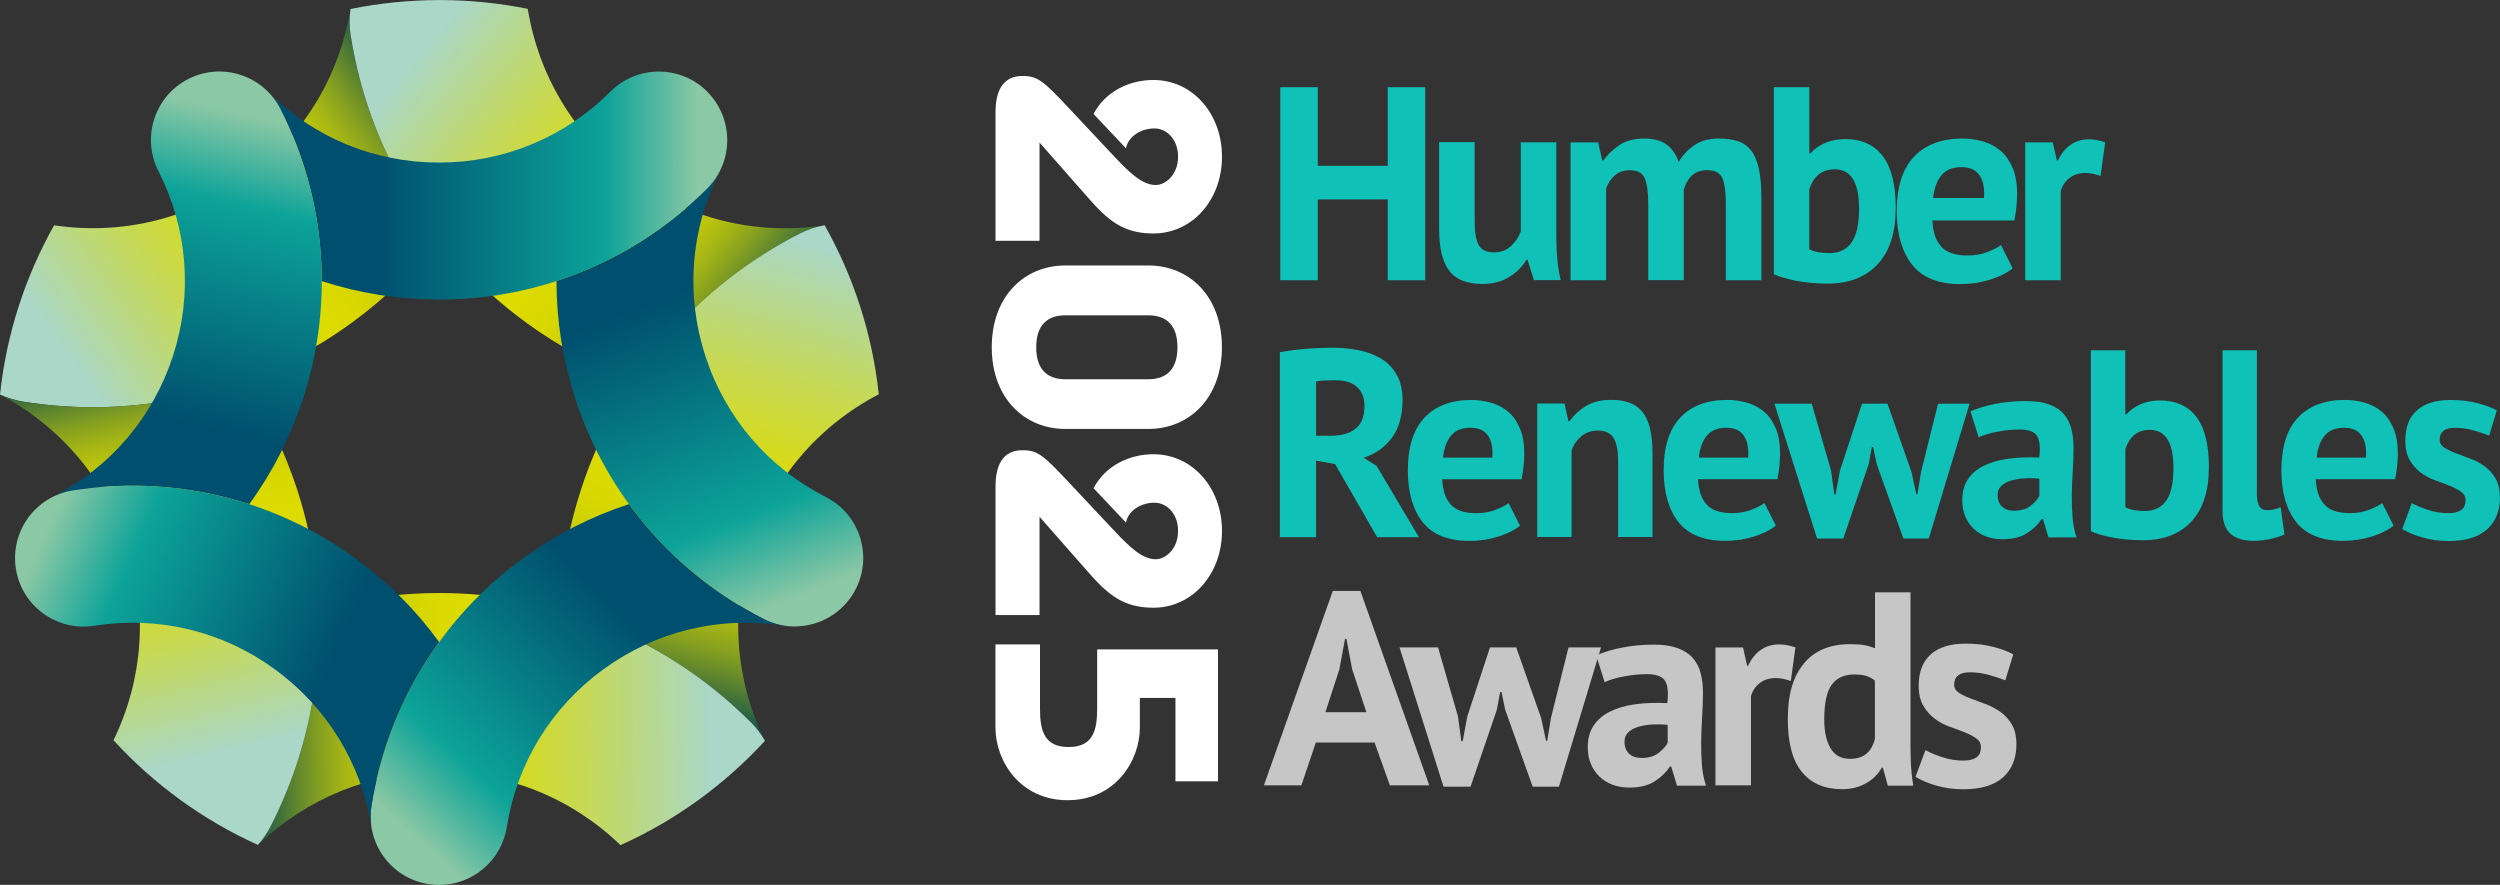
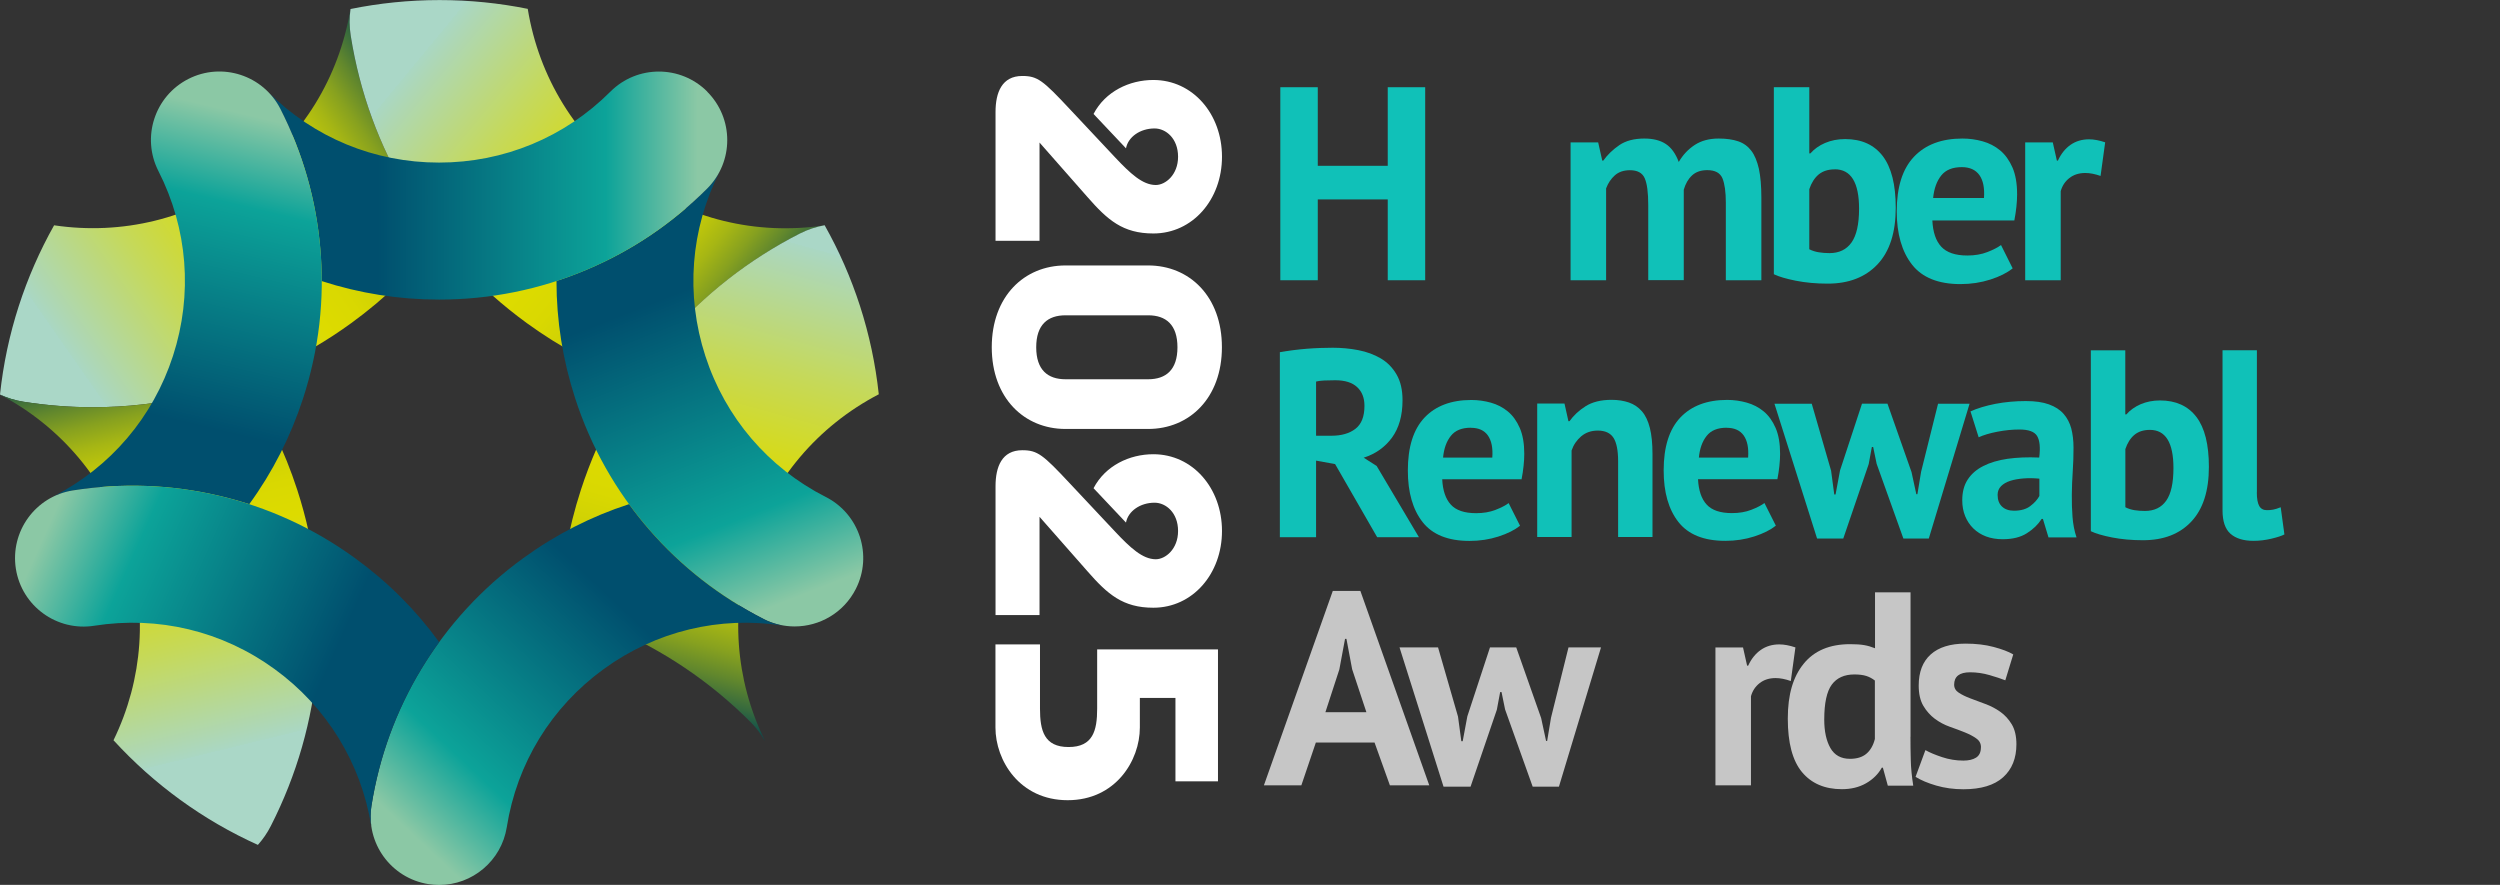
<svg xmlns="http://www.w3.org/2000/svg" xmlns:xlink="http://www.w3.org/1999/xlink" id="Layer_1" data-name="Layer 1" viewBox="0 0 324.45 114.84">
  <rect x="0" y="0" width="324.45" height="114.84" fill="#333333" stroke="none" />
  <defs>
    <style>
      .cls-1 {
        fill: url(#linear-gradient);
      }

      .cls-2 {
        fill: #c6c6c6;
      }

      .cls-3 {
        fill: url(#New_Gradient_Swatch_25);
      }

      .cls-4 {
        fill: url(#New_Gradient_Swatch_26);
      }

      .cls-5 {
        fill: #fff;
      }

      .cls-6 {
        fill: #10c1b8;
      }

      .cls-7 {
        fill: url(#New_Gradient_Swatch_25-3);
      }

      .cls-8 {
        fill: url(#New_Gradient_Swatch_25-2);
      }

      .cls-9 {
        fill: url(#New_Gradient_Swatch_25-4);
      }

      .cls-10 {
        fill: url(#New_Gradient_Swatch_26-4);
      }

      .cls-11 {
        fill: url(#New_Gradient_Swatch_26-2);
      }

      .cls-12 {
        fill: url(#New_Gradient_Swatch_26-3);
      }

      .cls-13 {
        fill: url(#New_Gradient_Swatch_26-5);
      }
    </style>
    <linearGradient id="New_Gradient_Swatch_26" data-name="New Gradient Swatch 26" x1="9.63" y1="46.72" x2="59.08" y2="12.07" gradientUnits="userSpaceOnUse">
      <stop offset="0" stop-color="#aad7c7" />
      <stop offset="0" stop-color="#aad7c3" />
      <stop offset=".24" stop-color="#c5d95b" />
      <stop offset=".41" stop-color="#d6da19" />
      <stop offset=".48" stop-color="#dddb00" />
      <stop offset=".56" stop-color="#d9d801" />
      <stop offset=".63" stop-color="#cfd104" />
      <stop offset=".69" stop-color="#bec60b" />
      <stop offset=".74" stop-color="#a6b614" />
      <stop offset=".79" stop-color="#87a11f" />
      <stop offset=".84" stop-color="#61872d" />
      <stop offset=".89" stop-color="#35693e" />
      <stop offset=".94" stop-color="#024651" />
      <stop offset=".94" stop-color="#004552" />
    </linearGradient>
    <linearGradient id="New_Gradient_Swatch_26-2" data-name="New Gradient Swatch 26" x1="54.16" y1="7.92" x2="100.91" y2="46.59" xlink:href="#New_Gradient_Swatch_26" />
    <linearGradient id="New_Gradient_Swatch_26-3" data-name="New Gradient Swatch 26" x1="101.87" y1="31.26" x2="83.97" y2="96.39" xlink:href="#New_Gradient_Swatch_26" />
    <linearGradient id="New_Gradient_Swatch_26-4" data-name="New Gradient Swatch 26" x1="91.69" y1="92.98" x2="28.3" y2="93.93" xlink:href="#New_Gradient_Swatch_26" />
    <linearGradient id="New_Gradient_Swatch_26-5" data-name="New Gradient Swatch 26" x1="29.1" y1="97.25" x2="15.58" y2="41.89" xlink:href="#New_Gradient_Swatch_26" />
    <linearGradient id="New_Gradient_Swatch_25" data-name="New Gradient Swatch 25" x1="82.5" y1="33.29" x2="100.3" y2="78.72" gradientUnits="userSpaceOnUse">
      <stop offset=".13" stop-color="#004f6e" />
      <stop offset=".75" stop-color="#0ca399" />
      <stop offset="1" stop-color="#8bc8a5" />
    </linearGradient>
    <linearGradient id="New_Gradient_Swatch_25-2" data-name="New Gradient Swatch 25" x1="42.74" y1="24.08" x2="90.54" y2="24.08" xlink:href="#New_Gradient_Swatch_25" />
    <linearGradient id="linear-gradient" x1="85.64" y1="75.24" x2="54.09" y2="108.83" gradientUnits="userSpaceOnUse">
      <stop offset=".13" stop-color="#004f6e" />
      <stop offset=".75" stop-color="#0ca399" />
      <stop offset="1" stop-color="#8bc8a5" />
    </linearGradient>
    <linearGradient id="New_Gradient_Swatch_25-3" data-name="New Gradient Swatch 25" x1="22.56" y1="60.78" x2="33.44" y2="15.2" xlink:href="#New_Gradient_Swatch_25" />
    <linearGradient id="New_Gradient_Swatch_25-4" data-name="New Gradient Swatch 25" x1="47.98" y1="89.62" x2="5.26" y2="70.5" xlink:href="#New_Gradient_Swatch_25" />
  </defs>
  <path class="cls-5" d="M129.2,31.26V14.53c0-2.53.83-4.67,3.47-4.67,1.98,0,2.68.57,6.15,4.28l5.94,6.33c1.9,2.01,3.51,3.54,5.24,3.54,1.24,0,2.89-1.31,2.89-3.67s-1.57-3.67-3.05-3.67c-1.86,0-3.43,1.09-3.71,2.58l-4.21-4.46c1.53-2.93,4.66-4.41,7.76-4.41,5.12,0,8.91,4.41,8.91,9.96s-3.8,9.96-8.91,9.96c-3.96,0-5.94-1.75-8.54-4.72l-6.23-7.08v12.75h-5.69Z" />
  <path class="cls-5" d="M149.01,34.45c5.36,0,9.57,4.02,9.57,10.61s-4.21,10.61-9.57,10.61h-10.73c-5.36,0-9.57-4.02-9.57-10.61s4.21-10.61,9.57-10.61h10.73ZM149.01,49.22c2.31,0,3.8-1.22,3.8-4.15s-1.49-4.15-3.8-4.15h-10.73c-2.31,0-3.8,1.22-3.8,4.15s1.49,4.15,3.8,4.15h10.73Z" />
  <path class="cls-5" d="M129.2,79.83v-16.73c0-2.53.83-4.67,3.47-4.67,1.98,0,2.68.57,6.15,4.28l5.94,6.33c1.9,2.01,3.51,3.54,5.24,3.54,1.24,0,2.89-1.31,2.89-3.67s-1.57-3.67-3.05-3.67c-1.86,0-3.43,1.09-3.71,2.58l-4.21-4.46c1.53-2.93,4.66-4.41,7.76-4.41,5.12,0,8.91,4.41,8.91,9.96s-3.8,9.96-8.91,9.96c-3.96,0-5.94-1.75-8.54-4.72l-6.23-7.08v12.75h-5.69Z" />
  <path class="cls-5" d="M152.55,101.41v-10.83h-4.62v3.84c0,4.28-3.14,9.43-9.37,9.43s-9.37-5.15-9.37-9.43v-10.79h5.78v8.34c0,2.84.54,4.98,3.71,4.98s3.71-2.14,3.71-4.98v-7.69h15.68v17.12h-5.53Z" />
  <path class="cls-2" d="M178.4,96.37h-7.63l-1.88,5.55h-4.86l8.94-25.23h3.58l8.94,25.23h-5.11l-1.99-5.55ZM172.01,92.43h5.32l-1.85-5.58-.74-3.94h-.18l-.74,3.97-1.81,5.55Z" />
  <path class="cls-2" d="M196.78,84.03l3.23,9.16.64,2.97h.14l.5-3.01,2.27-9.13h4.22l-5.46,18.07h-3.41l-3.58-10.02-.46-2.25h-.18l-.43,2.29-3.41,9.98h-3.51l-5.71-18.07h5l2.59,8.98.43,3.19h.18l.6-3.22,2.94-8.95h3.41Z" />
-   <path class="cls-2" d="M207.17,85.06c.95-.43,2.07-.77,3.37-1.02,1.3-.25,2.66-.38,4.08-.38,1.23,0,2.26.15,3.09.45.83.3,1.48.72,1.97,1.27.48.55.83,1.21,1.03,1.97.2.76.3,1.62.3,2.58,0,1.05-.04,2.11-.11,3.17-.07,1.06-.11,2.11-.12,3.13-.01,1.03.02,2.02.09,2.99.07.97.25,1.88.53,2.74h-3.76l-.75-2.47h-.18c-.47.74-1.13,1.38-1.97,1.91-.84.54-1.92.81-3.25.81-.83,0-1.57-.12-2.24-.38-.66-.25-1.23-.61-1.7-1.07-.47-.47-.84-1.01-1.1-1.65-.26-.63-.39-1.34-.39-2.13,0-1.1.24-2.02.73-2.77.48-.75,1.18-1.36,2.09-1.83.91-.46,2-.79,3.26-.97,1.26-.18,2.68-.23,4.24-.16.17-1.34.07-2.3-.28-2.88-.36-.58-1.15-.88-2.38-.88-.92,0-1.9.1-2.93.29-1.03.19-1.88.44-2.54.75l-1.1-3.47ZM213.02,98.37c.92,0,1.66-.21,2.2-.63.54-.42.95-.86,1.21-1.34v-2.33c-.73-.07-1.44-.08-2.11-.04-.67.05-1.27.16-1.79.32-.52.17-.93.41-1.24.72-.31.31-.46.7-.46,1.18,0,.67.2,1.19.59,1.56.39.37.93.55,1.61.55Z" />
  <path class="cls-2" d="M232.43,88.39c-.73-.26-1.4-.39-1.99-.39-.83,0-1.52.22-2.08.66s-.93,1.01-1.12,1.7v11.56h-4.61v-17.89h3.58l.53,2.36h.14c.4-.88.95-1.56,1.63-2.04.69-.48,1.49-.72,2.41-.72.62,0,1.31.13,2.09.39l-.6,4.37Z" />
  <path class="cls-2" d="M247.94,95.62c0,1,.01,2,.04,3.01.02,1,.13,2.11.32,3.33h-3.3l-.64-2.33h-.14c-.47.84-1.15,1.51-2.04,2.02-.89.51-1.93.77-3.14.77-2.22,0-3.95-.74-5.18-2.22-1.23-1.48-1.84-3.79-1.84-6.94s.69-5.43,2.06-7.12c1.37-1.69,3.38-2.54,6.03-2.54.73,0,1.34.04,1.81.12.47.08.95.22,1.42.41v-7.26h4.61v18.75ZM240.09,98.48c.9,0,1.61-.22,2.13-.66.52-.44.89-1.08,1.1-1.91v-7.59c-.33-.26-.7-.46-1.1-.59-.4-.13-.92-.2-1.56-.2-1.3,0-2.28.44-2.93,1.32-.65.88-.98,2.4-.98,4.54,0,1.53.27,2.76.8,3.69.53.93,1.38,1.4,2.54,1.4Z" />
  <path class="cls-2" d="M257.09,96.98c0-.48-.2-.86-.6-1.14-.4-.29-.9-.55-1.49-.79-.59-.24-1.24-.48-1.95-.73-.71-.25-1.36-.6-1.95-1.04-.59-.44-1.09-1-1.49-1.68-.4-.68-.6-1.56-.6-2.63,0-1.76.52-3.11,1.56-4.04,1.04-.93,2.54-1.4,4.51-1.4,1.35,0,2.57.14,3.65.43,1.09.29,1.94.61,2.55.97l-1.03,3.36c-.54-.21-1.23-.44-2.06-.68-.83-.24-1.67-.36-2.52-.36-1.37,0-2.06.54-2.06,1.61,0,.43.2.78.6,1.04.4.26.9.51,1.49.73.59.23,1.24.47,1.95.73.71.26,1.36.6,1.95,1.02.59.42,1.09.96,1.49,1.63.4.67.6,1.53.6,2.58,0,1.81-.57,3.24-1.72,4.28-1.15,1.04-2.87,1.56-5.16,1.56-1.25,0-2.43-.16-3.53-.48-1.1-.32-1.99-.7-2.68-1.13l1.28-3.47c.54.31,1.26.61,2.16.91s1.82.45,2.77.45c.69,0,1.24-.13,1.65-.39.41-.26.62-.7.62-1.32Z" />
  <path class="cls-6" d="M180.1,25.88h-9.08v10.49h-4.86V11.32h4.86v10.2h9.08v-10.2h4.86v25.05h-4.86v-10.49Z" />
-   <path class="cls-6" d="M191.38,18.47v10.16c0,1.46.17,2.5.51,3.15.34.64,1.01.97,2,.97.88,0,1.6-.26,2.18-.79.58-.52,1.01-1.17,1.3-1.93v-11.56h4.61v12.45c0,.98.05,1.94.14,2.88.09.94.24,1.8.43,2.56h-3.48l-.82-2.65h-.14c-.54.91-1.3,1.66-2.27,2.25-.97.6-2.12.89-3.44.89-.9,0-1.7-.12-2.41-.36-.71-.24-1.3-.63-1.77-1.18-.47-.55-.83-1.29-1.08-2.22-.25-.93-.37-2.1-.37-3.51v-11.13h4.61Z" />
  <path class="cls-6" d="M213.91,36.37v-9.73c0-1.65-.15-2.81-.46-3.51s-.95-1.04-1.92-1.04c-.8,0-1.45.22-1.95.66-.5.44-.88,1.01-1.14,1.7v11.92h-4.61v-17.89h3.58l.53,2.36h.14c.54-.76,1.24-1.43,2.07-2s1.92-.86,3.25-.86c1.14,0,2.06.23,2.78.7.72.47,1.28,1.25,1.69,2.34.54-.93,1.24-1.67,2.09-2.22.85-.55,1.88-.82,3.09-.82.99,0,1.84.12,2.54.36.7.24,1.26.65,1.7,1.23.44.58.76,1.37.98,2.34.21.98.32,2.22.32,3.72v10.74h-4.61v-10.06c0-1.41-.15-2.46-.44-3.17-.3-.7-.95-1.06-1.97-1.06-.83,0-1.48.23-1.97.68-.49.45-.85,1.07-1.08,1.86v11.74h-4.61Z" />
  <path class="cls-6" d="M230.2,11.32h4.61v8.59h.14c.5-.57,1.14-1.03,1.92-1.36.78-.33,1.64-.5,2.59-.5,2.13,0,3.75.73,4.88,2.2,1.12,1.47,1.69,3.7,1.69,6.71,0,3.22-.79,5.67-2.36,7.34-1.57,1.67-3.73,2.51-6.47,2.51-1.51,0-2.9-.13-4.15-.38-1.25-.25-2.2-.53-2.84-.84V11.32ZM238.11,21.98c-.85,0-1.54.22-2.08.66-.53.44-.94,1.08-1.22,1.91v7.8c.38.19.79.32,1.22.39.44.07.9.11,1.4.11,1.25,0,2.21-.46,2.86-1.38.65-.92.98-2.38.98-4.38,0-3.41-1.05-5.12-3.16-5.12Z" />
  <path class="cls-6" d="M261.2,34.83c-.71.57-1.67,1.06-2.89,1.45-1.22.39-2.51.59-3.88.59-2.86,0-4.96-.84-6.28-2.52-1.32-1.68-1.99-3.99-1.99-6.92,0-3.15.74-5.51,2.24-7.09,1.49-1.57,3.58-2.36,6.28-2.36.9,0,1.77.12,2.63.36.85.24,1.61.63,2.27,1.18.66.55,1.19,1.29,1.6,2.22.4.93.6,2.09.6,3.47,0,.5-.03,1.04-.09,1.61-.06.57-.15,1.17-.27,1.79h-10.64c.07,1.5.45,2.64,1.15,3.4.7.76,1.83,1.15,3.39,1.15.97,0,1.84-.15,2.61-.45.77-.3,1.35-.6,1.76-.91l1.52,3.04ZM254.61,21.69c-1.21,0-2.1.36-2.68,1.09-.58.73-.93,1.7-1.05,2.92h6.6c.09-1.29-.1-2.28-.59-2.97-.49-.69-1.25-1.04-2.29-1.04Z" />
  <path class="cls-6" d="M272.63,22.84c-.73-.26-1.4-.39-1.99-.39-.83,0-1.52.22-2.08.66-.56.44-.93,1.01-1.12,1.7v11.56h-4.61v-17.89h3.58l.53,2.36h.14c.4-.88.95-1.56,1.63-2.04.69-.48,1.49-.72,2.41-.72.62,0,1.31.13,2.09.39l-.6,4.37Z" />
  <path class="cls-6" d="M166.09,45.71c.53-.09,1.09-.18,1.7-.26.61-.08,1.21-.14,1.82-.19.61-.05,1.2-.08,1.77-.1.57-.02,1.1-.03,1.58-.03,1.12,0,2.23.1,3.31.31,1.09.21,2.06.57,2.92,1.07.86.51,1.55,1.21,2.06,2.1.52.89.77,2,.77,3.34,0,1.99-.46,3.6-1.37,4.85-.92,1.25-2.14,2.11-3.67,2.6l1.68,1.07,5.49,9.25h-5.42l-5.46-9.49-2.47-.45v9.94h-4.7v-24ZM173.3,49.35c-.48,0-.96.01-1.42.03-.47.02-.83.07-1.08.14v7.03h1.99c1.3,0,2.35-.3,3.12-.9.78-.6,1.17-1.59,1.17-2.98,0-1.04-.32-1.85-.96-2.44-.64-.59-1.58-.88-2.82-.88Z" />
  <path class="cls-6" d="M184.63,67.76c-1.28-1.63-1.92-3.86-1.92-6.7,0-3.05.72-5.33,2.16-6.86,1.44-1.52,3.47-2.29,6.08-2.29.87,0,1.72.12,2.54.35.82.23,1.56.61,2.2,1.14.64.53,1.16,1.25,1.55,2.15.39.9.58,2.02.58,3.36,0,.48-.03,1-.09,1.56-.06.55-.14,1.13-.26,1.73h-10.3c.07,1.45.44,2.55,1.12,3.29.67.74,1.77,1.11,3.28,1.11.94,0,1.78-.14,2.52-.43.74-.29,1.31-.58,1.7-.88l1.48,2.94c-.69.55-1.62,1.02-2.8,1.4-1.18.38-2.43.57-3.76.57-2.77,0-4.8-.81-6.08-2.44M190.88,55.51c-1.17,0-2.03.35-2.59,1.06-.56.7-.9,1.64-1.01,2.82h6.39c.09-1.25-.1-2.2-.57-2.87-.47-.67-1.21-1-2.21-1Z" />
  <path class="cls-6" d="M210,69.71v-9.84c0-1.41-.2-2.42-.6-3.05-.4-.62-1.08-.94-2.04-.94-.85,0-1.56.25-2.15.74-.58.5-1,1.11-1.25,1.85v11.22h-4.46v-17.32h3.54l.51,2.29h.14c.53-.74,1.22-1.39,2.09-1.94.87-.55,1.99-.83,3.36-.83.85,0,1.6.12,2.27.35.66.23,1.22.61,1.68,1.14.46.53.8,1.25,1.03,2.16.23.91.34,2.04.34,3.38v10.77h-4.46Z" />
  <path class="cls-6" d="M230.47,68.22c-.69.55-1.62,1.02-2.8,1.4-1.18.38-2.43.57-3.76.57-2.77,0-4.8-.81-6.08-2.44s-1.92-3.86-1.92-6.7c0-3.05.72-5.33,2.16-6.86,1.44-1.52,3.47-2.29,6.08-2.29.87,0,1.72.12,2.54.35.82.23,1.56.61,2.2,1.14.64.53,1.16,1.25,1.55,2.15.39.9.58,2.02.58,3.36,0,.48-.03,1-.09,1.56-.06.55-.14,1.13-.26,1.73h-10.3c.07,1.45.44,2.55,1.12,3.29.67.74,1.77,1.11,3.28,1.11.94,0,1.78-.14,2.52-.43.74-.29,1.31-.58,1.7-.88l1.48,2.94ZM224.08,55.51c-1.17,0-2.03.35-2.59,1.06-.56.7-.9,1.64-1.01,2.82h6.39c.09-1.25-.1-2.2-.57-2.87-.47-.67-1.21-1-2.21-1Z" />
  <path class="cls-6" d="M244.96,52.4l3.12,8.87.62,2.87h.14l.48-2.91,2.2-8.83h4.09l-5.29,17.49h-3.3l-3.47-9.7-.45-2.18h-.17l-.41,2.22-3.3,9.66h-3.4l-5.53-17.49h4.84l2.51,8.69.41,3.08h.17l.58-3.12,2.85-8.66h3.3Z" />
  <path class="cls-6" d="M255.71,53.4c.92-.42,2-.74,3.26-.99,1.26-.24,2.58-.36,3.95-.36,1.19,0,2.19.14,2.99.43.8.29,1.44.7,1.9,1.23.47.53.8,1.17,1,1.9.19.74.29,1.57.29,2.49,0,1.02-.03,2.04-.1,3.07-.07,1.03-.11,2.04-.12,3.03-.01.99.02,1.96.09,2.89.07.93.24,1.82.52,2.65h-3.64l-.72-2.39h-.17c-.46.72-1.09,1.33-1.91,1.85-.81.52-1.86.78-3.14.78-.8,0-1.52-.12-2.16-.36-.64-.24-1.19-.59-1.65-1.04-.46-.45-.81-.98-1.06-1.59-.25-.61-.38-1.3-.38-2.06,0-1.06.23-1.96.7-2.68.47-.73,1.14-1.32,2.03-1.77.88-.45,1.93-.76,3.16-.94,1.22-.17,2.59-.23,4.1-.16.16-1.29.07-2.22-.27-2.79-.34-.57-1.11-.85-2.3-.85-.89,0-1.84.09-2.83.28-1,.19-1.81.43-2.46.73l-1.06-3.36ZM261.37,66.28c.89,0,1.6-.2,2.13-.61.53-.4.92-.84,1.17-1.3v-2.25c-.71-.07-1.39-.08-2.04-.03-.65.05-1.23.15-1.73.31-.5.16-.9.39-1.2.69-.3.3-.45.68-.45,1.14,0,.65.19,1.15.57,1.51.38.36.9.54,1.56.54Z" />
  <path class="cls-6" d="M271.36,45.47h4.46v8.31h.14c.48-.55,1.1-.99,1.85-1.32.76-.32,1.59-.49,2.51-.49,2.06,0,3.63.71,4.72,2.13,1.09,1.42,1.63,3.58,1.63,6.49,0,3.12-.76,5.48-2.28,7.1-1.52,1.62-3.61,2.42-6.27,2.42-1.47,0-2.8-.12-4.02-.36-1.21-.24-2.13-.51-2.75-.81v-23.48ZM279.02,55.79c-.82,0-1.49.21-2.01.64-.52.43-.91,1.05-1.18,1.85v7.55c.37.19.76.31,1.18.38.42.07.88.1,1.36.1,1.21,0,2.13-.44,2.76-1.33.63-.89.94-2.3.94-4.24,0-3.3-1.02-4.95-3.06-4.95Z" />
  <path class="cls-6" d="M292.89,63.89c0,.81.1,1.4.31,1.77.21.37.54.55,1,.55.27,0,.54-.02.81-.07.26-.05.59-.15.98-.31l.48,3.53c-.37.19-.93.37-1.68.55-.76.18-1.53.28-2.33.28-1.31,0-2.3-.31-2.99-.92-.69-.61-1.03-1.62-1.03-3.03v-20.78h4.46v18.42Z" />
-   <path class="cls-6" d="M310.64,68.22c-.69.55-1.62,1.02-2.8,1.4-1.18.38-2.43.57-3.76.57-2.77,0-4.8-.81-6.08-2.44-1.28-1.63-1.92-3.86-1.92-6.7,0-3.05.72-5.33,2.16-6.86,1.44-1.52,3.47-2.29,6.08-2.29.87,0,1.72.12,2.54.35.82.23,1.56.61,2.2,1.14.64.53,1.16,1.25,1.55,2.15.39.9.58,2.02.58,3.36,0,.48-.03,1-.09,1.56-.06.55-.14,1.13-.26,1.73h-10.3c.07,1.45.44,2.55,1.12,3.29.67.74,1.77,1.11,3.28,1.11.94,0,1.78-.14,2.52-.43.74-.29,1.31-.58,1.7-.88l1.48,2.94ZM304.26,55.51c-1.17,0-2.03.35-2.59,1.06-.56.7-.9,1.64-1.01,2.82h6.39c.09-1.25-.1-2.2-.57-2.87-.47-.67-1.21-1-2.21-1Z" />
-   <path class="cls-6" d="M319.98,64.93c0-.46-.19-.83-.58-1.11-.39-.28-.87-.53-1.44-.76-.57-.23-1.2-.47-1.89-.71-.69-.24-1.32-.58-1.89-1-.57-.43-1.05-.97-1.44-1.63-.39-.66-.58-1.51-.58-2.55,0-1.71.5-3.01,1.51-3.91,1.01-.9,2.46-1.35,4.36-1.35,1.31,0,2.48.14,3.54.42,1.05.28,1.88.59,2.47.94l-1,3.26c-.53-.21-1.19-.43-1.99-.66-.8-.23-1.61-.35-2.44-.35-1.33,0-1.99.52-1.99,1.56,0,.42.19.75.58,1,.39.25.87.49,1.44.71.57.22,1.2.46,1.89.71.69.25,1.32.58,1.89.99.57.4,1.05.93,1.44,1.58.39.65.58,1.48.58,2.49,0,1.75-.55,3.13-1.67,4.14s-2.78,1.51-5,1.51c-1.21,0-2.35-.16-3.42-.47s-1.93-.68-2.59-1.09l1.24-3.36c.53.3,1.22.59,2.09.88.87.29,1.76.43,2.68.43.66,0,1.2-.13,1.6-.38.4-.25.6-.68.6-1.28Z" />
  <path class="cls-4" d="M53.01,25.21c-3.81-6.33-6.34-13.26-7.5-20.58-.19-1.18-.19-2.35-.03-3.47,0,0,0,0,0,0-1.45,8.88-6.25,16.68-13.54,21.97-7.24,5.26-16.08,7.42-24.92,6.11C3.3,35.86.84,43.3,0,51.21c.95.44,1.98.76,3.06.93,3,.47,6,.71,9,.71,4.33,0,8.64-.49,12.89-1.48,7.46-1.73,14.41-4.91,20.64-9.44,4.32-3.14,8.13-6.81,11.38-10.95-1.44-1.83-2.76-3.75-3.98-5.77Z" />
  <path class="cls-11" d="M86.55,43.81c4.84-5.58,10.65-10.12,17.26-13.49,1.04-.53,2.12-.89,3.22-1.08,0,0,0,0,0,0-8.87,1.34-17.74-.82-25-6.1-7.29-5.3-12.09-13.1-13.54-21.99-3.7-.75-7.53-1.14-11.45-1.14s-7.82.4-11.55,1.16c-.16,1.12-.16,2.29.03,3.47,1.16,7.33,3.68,14.25,7.5,20.58,3.95,6.56,9.12,12.18,15.36,16.72,4.32,3.14,8.99,5.63,13.93,7.44,1.3-1.93,2.72-3.79,4.26-5.56Z" />
  <path class="cls-12" d="M114.05,51.18c-.85-7.91-3.3-15.33-7.03-21.95-1.09.2-2.18.55-3.22,1.08-6.61,3.37-12.42,7.91-17.26,13.49-5.02,5.79-8.77,12.44-11.15,19.77-1.65,5.08-2.58,10.29-2.77,15.55,2.24.64,4.44,1.41,6.61,2.33,6.81,2.88,12.92,7,18.16,12.24.75.75,1.37,1.57,1.87,2.45,0,0,0,0,.01-.01-3.89-7.95-4.53-16.94-1.79-25.37,2.76-8.51,8.64-15.45,16.55-19.58Z" />
-   <path class="cls-10" d="M97.4,93.7c-5.25-5.25-11.36-9.36-18.16-12.24-7.05-2.98-14.54-4.5-22.25-4.5-5.35,0-10.58.73-15.64,2.17.09,2.33.03,4.66-.17,7-.63,7.36-2.66,14.45-6.03,21.06-.46.91-1.03,1.73-1.68,2.46,0,0,.02,0,.02.01,6.35-6.11,14.67-9.47,23.51-9.47s17.18,3.37,23.53,9.49c7.15-3.21,13.52-7.85,18.75-13.54-.5-.87-1.12-1.7-1.87-2.45Z" />
-   <path class="cls-13" d="M31.67,49.37c-2.19.8-4.43,1.47-6.71,2-4.25.99-8.57,1.48-12.89,1.48-3,0-6-.24-9-.71-1.09-.17-2.11-.49-3.06-.93,0,0,0,0,0,.01,7.87,4.14,13.72,11.06,16.47,19.54,2.73,8.41,2.11,17.38-1.75,25.31,5.23,5.71,11.59,10.36,18.74,13.58.65-.73,1.22-1.55,1.68-2.46,3.37-6.61,5.4-13.69,6.03-21.06.66-7.63-.22-15.22-2.6-22.55-1.65-5.08-3.96-9.84-6.9-14.21Z" />
+   <path class="cls-13" d="M31.67,49.37c-2.19.8-4.43,1.47-6.71,2-4.25.99-8.57,1.48-12.89,1.48-3,0-6-.24-9-.71-1.09-.17-2.11-.49-3.06-.93,0,0,0,0,0,.01,7.87,4.14,13.72,11.06,16.47,19.54,2.73,8.41,2.11,17.38-1.75,25.31,5.23,5.71,11.59,10.36,18.74,13.58.65-.73,1.22-1.55,1.68-2.46,3.37-6.61,5.4-13.69,6.03-21.06.66-7.63-.22-15.22-2.6-22.55-1.65-5.08-3.96-9.84-6.9-14.21" />
  <path class="cls-3" d="M107.17,64.5c-7.48-3.81-13.04-10.31-15.63-18.3-2.58-7.95-1.93-16.43,1.84-23.89-.41.77-.93,1.5-1.58,2.14-4.52,4.52-9.78,8.07-15.64,10.54-1.3.55-2.61,1.04-3.94,1.47,0,5.15.81,10.25,2.42,15.22,2.05,6.32,5.28,12.04,9.6,17.03,4.17,4.81,9.17,8.72,14.86,11.62,1.29.66,2.67.97,4.03.97,3.24,0,6.36-1.77,7.93-4.85,2.23-4.37.49-9.72-3.88-11.95Z" />
  <path class="cls-8" d="M91.79,11.89c-3.47-3.47-9.1-3.47-12.57,0-5.94,5.94-13.84,9.21-22.24,9.21s-16.22-3.24-22.15-9.13c.61.62,1.13,1.35,1.55,2.17,2.9,5.69,4.65,11.79,5.19,18.14.12,1.4.18,2.8.18,4.2,4.9,1.59,10,2.4,15.23,2.4,6.64,0,13.09-1.3,19.16-3.87,5.86-2.48,11.13-6.03,15.64-10.54,3.47-3.47,3.47-9.1,0-12.57Z" />
  <path class="cls-1" d="M99.1,80.34c-5.69-2.9-10.69-6.81-14.86-11.62-.92-1.06-1.79-2.16-2.61-3.29-4.9,1.59-9.5,3.94-13.73,7.01-5.37,3.9-9.82,8.75-13.23,14.4-3.29,5.45-5.46,11.42-6.46,17.73-.77,4.85,2.54,9.4,7.39,10.17.47.07.94.11,1.4.11,4.29,0,8.07-3.12,8.77-7.5,1.31-8.3,5.78-15.58,12.58-20.52,6.77-4.92,15.04-6.92,23.3-5.63-.86-.15-1.72-.43-2.55-.84Z" />
  <path class="cls-7" d="M6.91,64.45c.78-.38,1.63-.66,2.54-.8,6.31-1,12.65-.78,18.85.66,1.37.32,2.72.69,4.05,1.12,3.03-4.16,5.37-8.77,6.99-13.74,2.05-6.32,2.81-12.85,2.24-19.42-.55-6.34-2.29-12.44-5.19-18.14-2.23-4.37-7.58-6.11-11.95-3.88-4.37,2.23-6.11,7.58-3.88,11.95,3.81,7.48,4.48,16.01,1.89,23.99-2.58,7.95-8.1,14.43-15.53,18.25Z" />
  <path class="cls-9" d="M48.21,104.56c1-6.31,3.17-12.27,6.46-17.73.73-1.2,1.5-2.37,2.32-3.5-3.02-4.17-6.68-7.82-10.91-10.89-5.37-3.9-11.35-6.64-17.78-8.13-6.2-1.44-12.54-1.66-18.85-.66-4.85.77-8.15,5.32-7.39,10.17.77,4.85,5.32,8.15,10.17,7.39,8.3-1.31,16.61.68,23.4,5.62,6.76,4.91,11.22,12.16,12.56,20.4-.12-.86-.12-1.76.02-2.66Z" />
</svg>